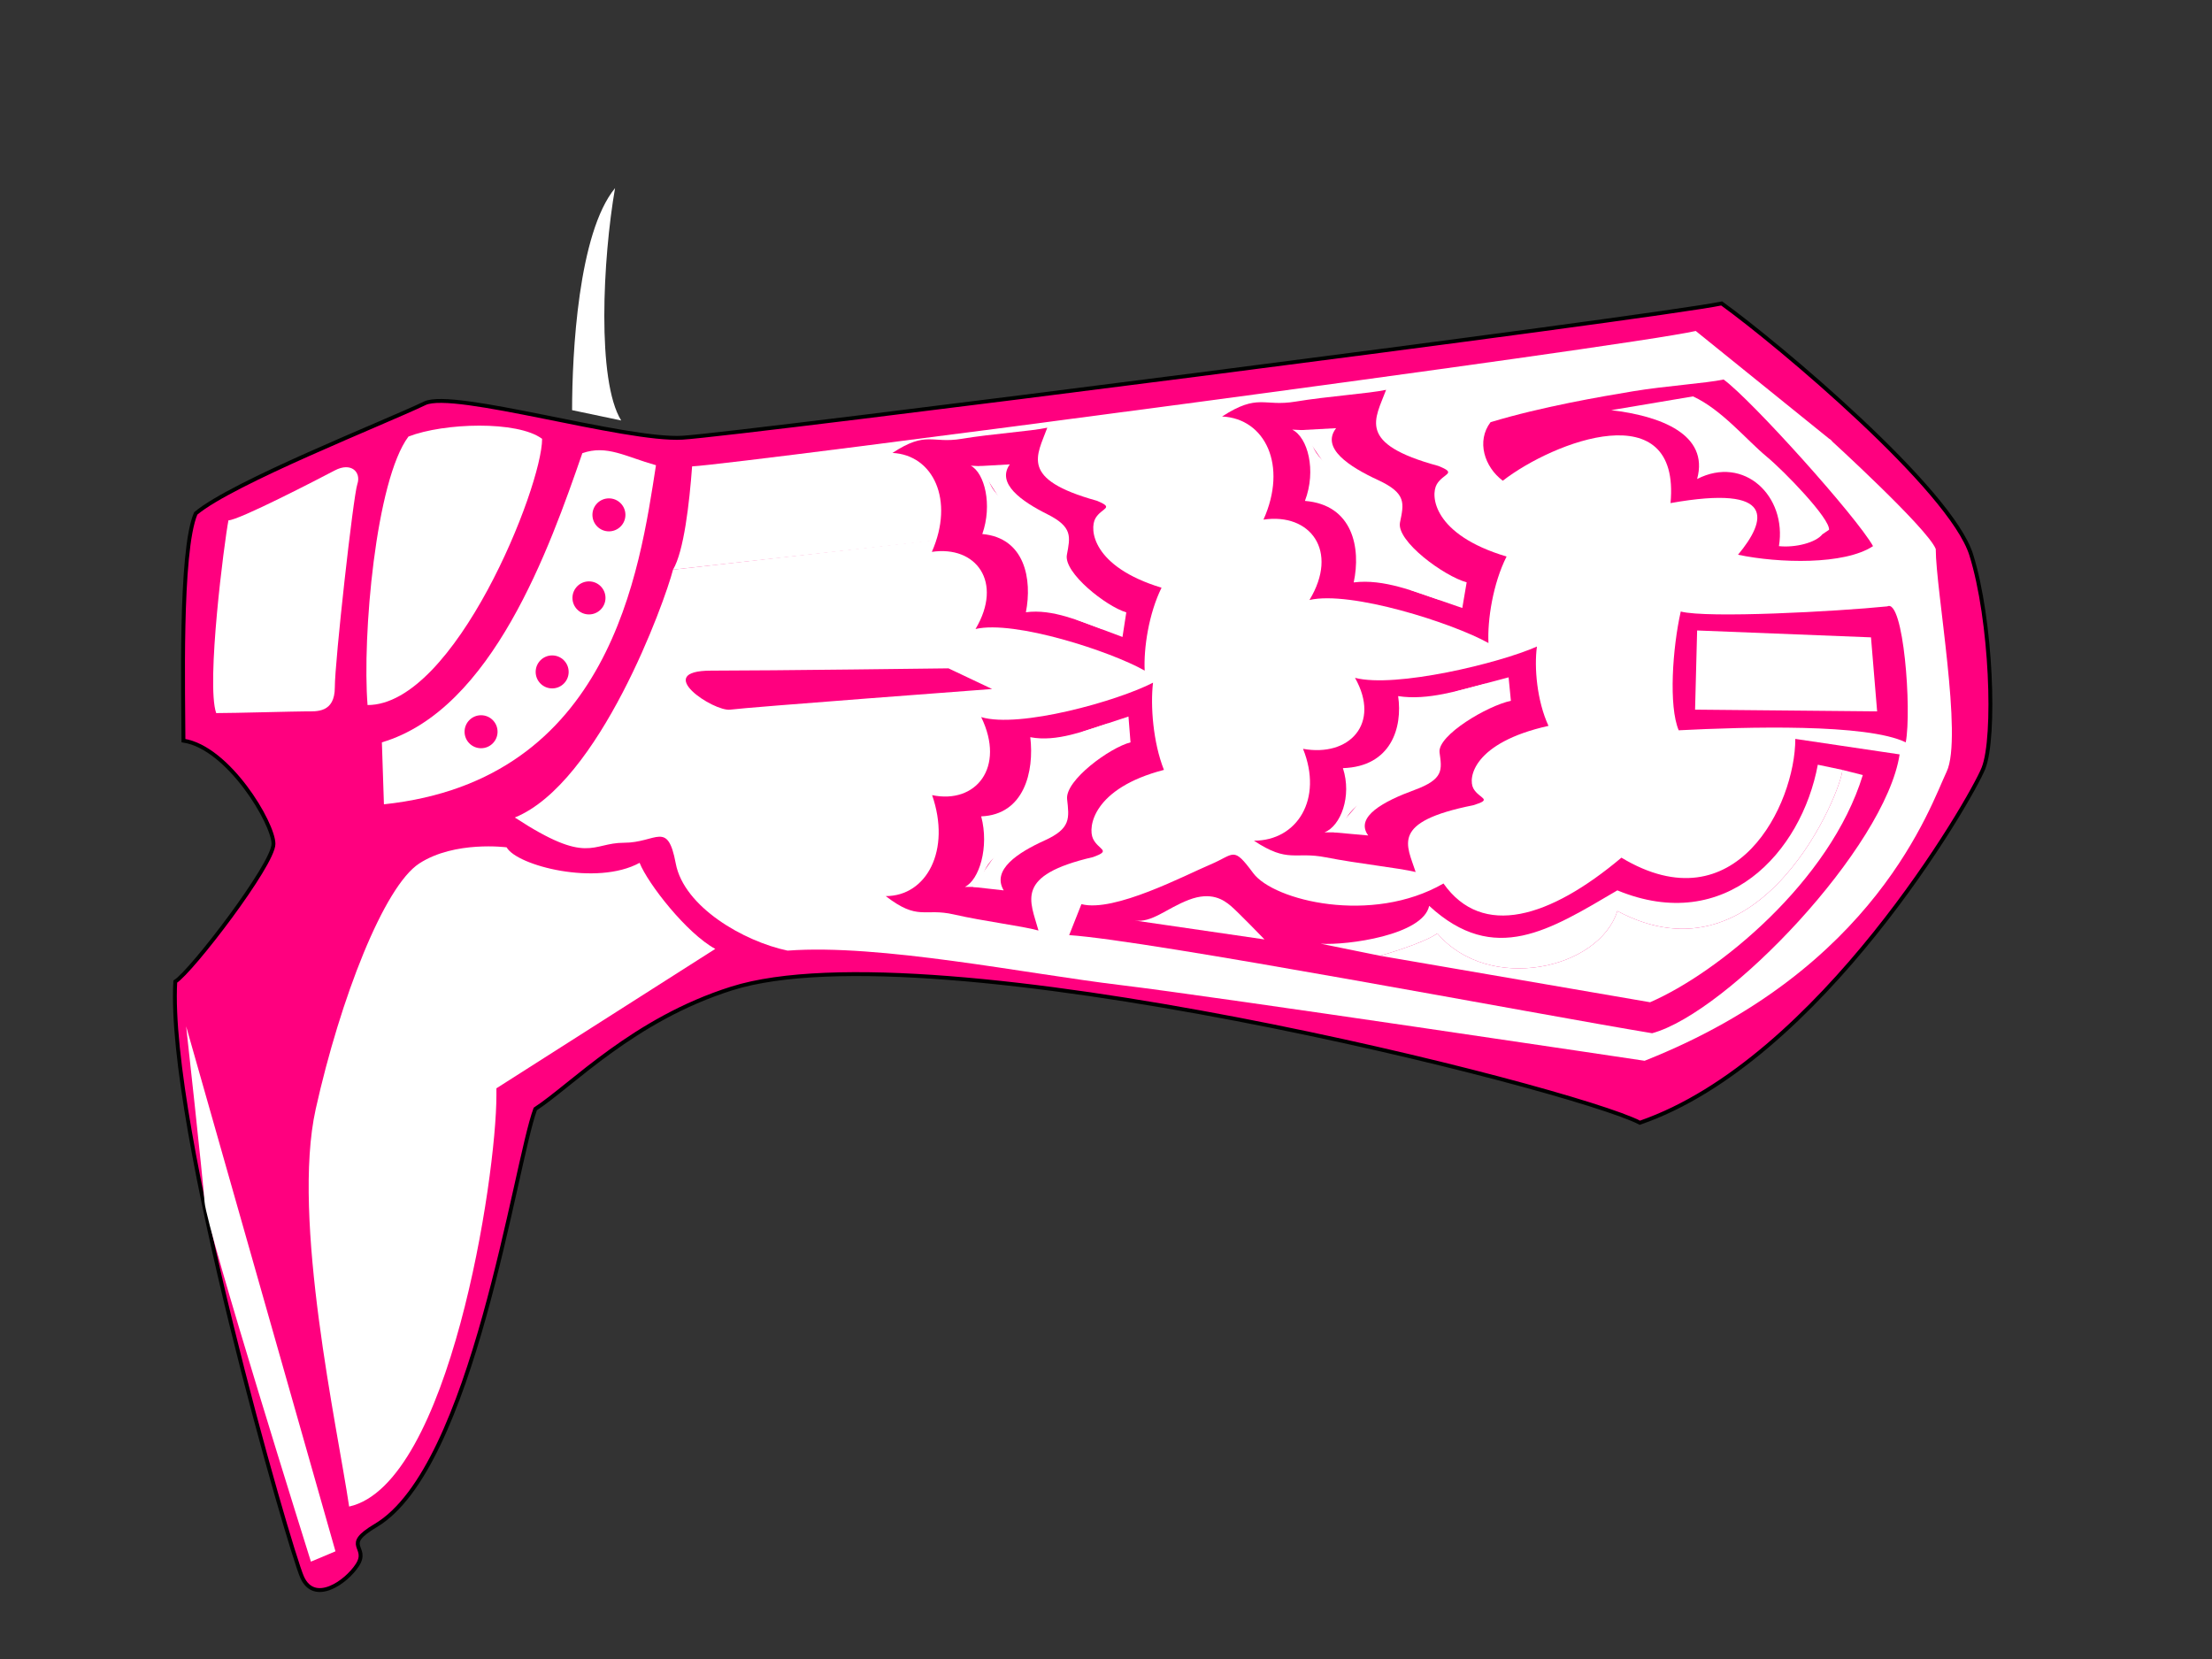
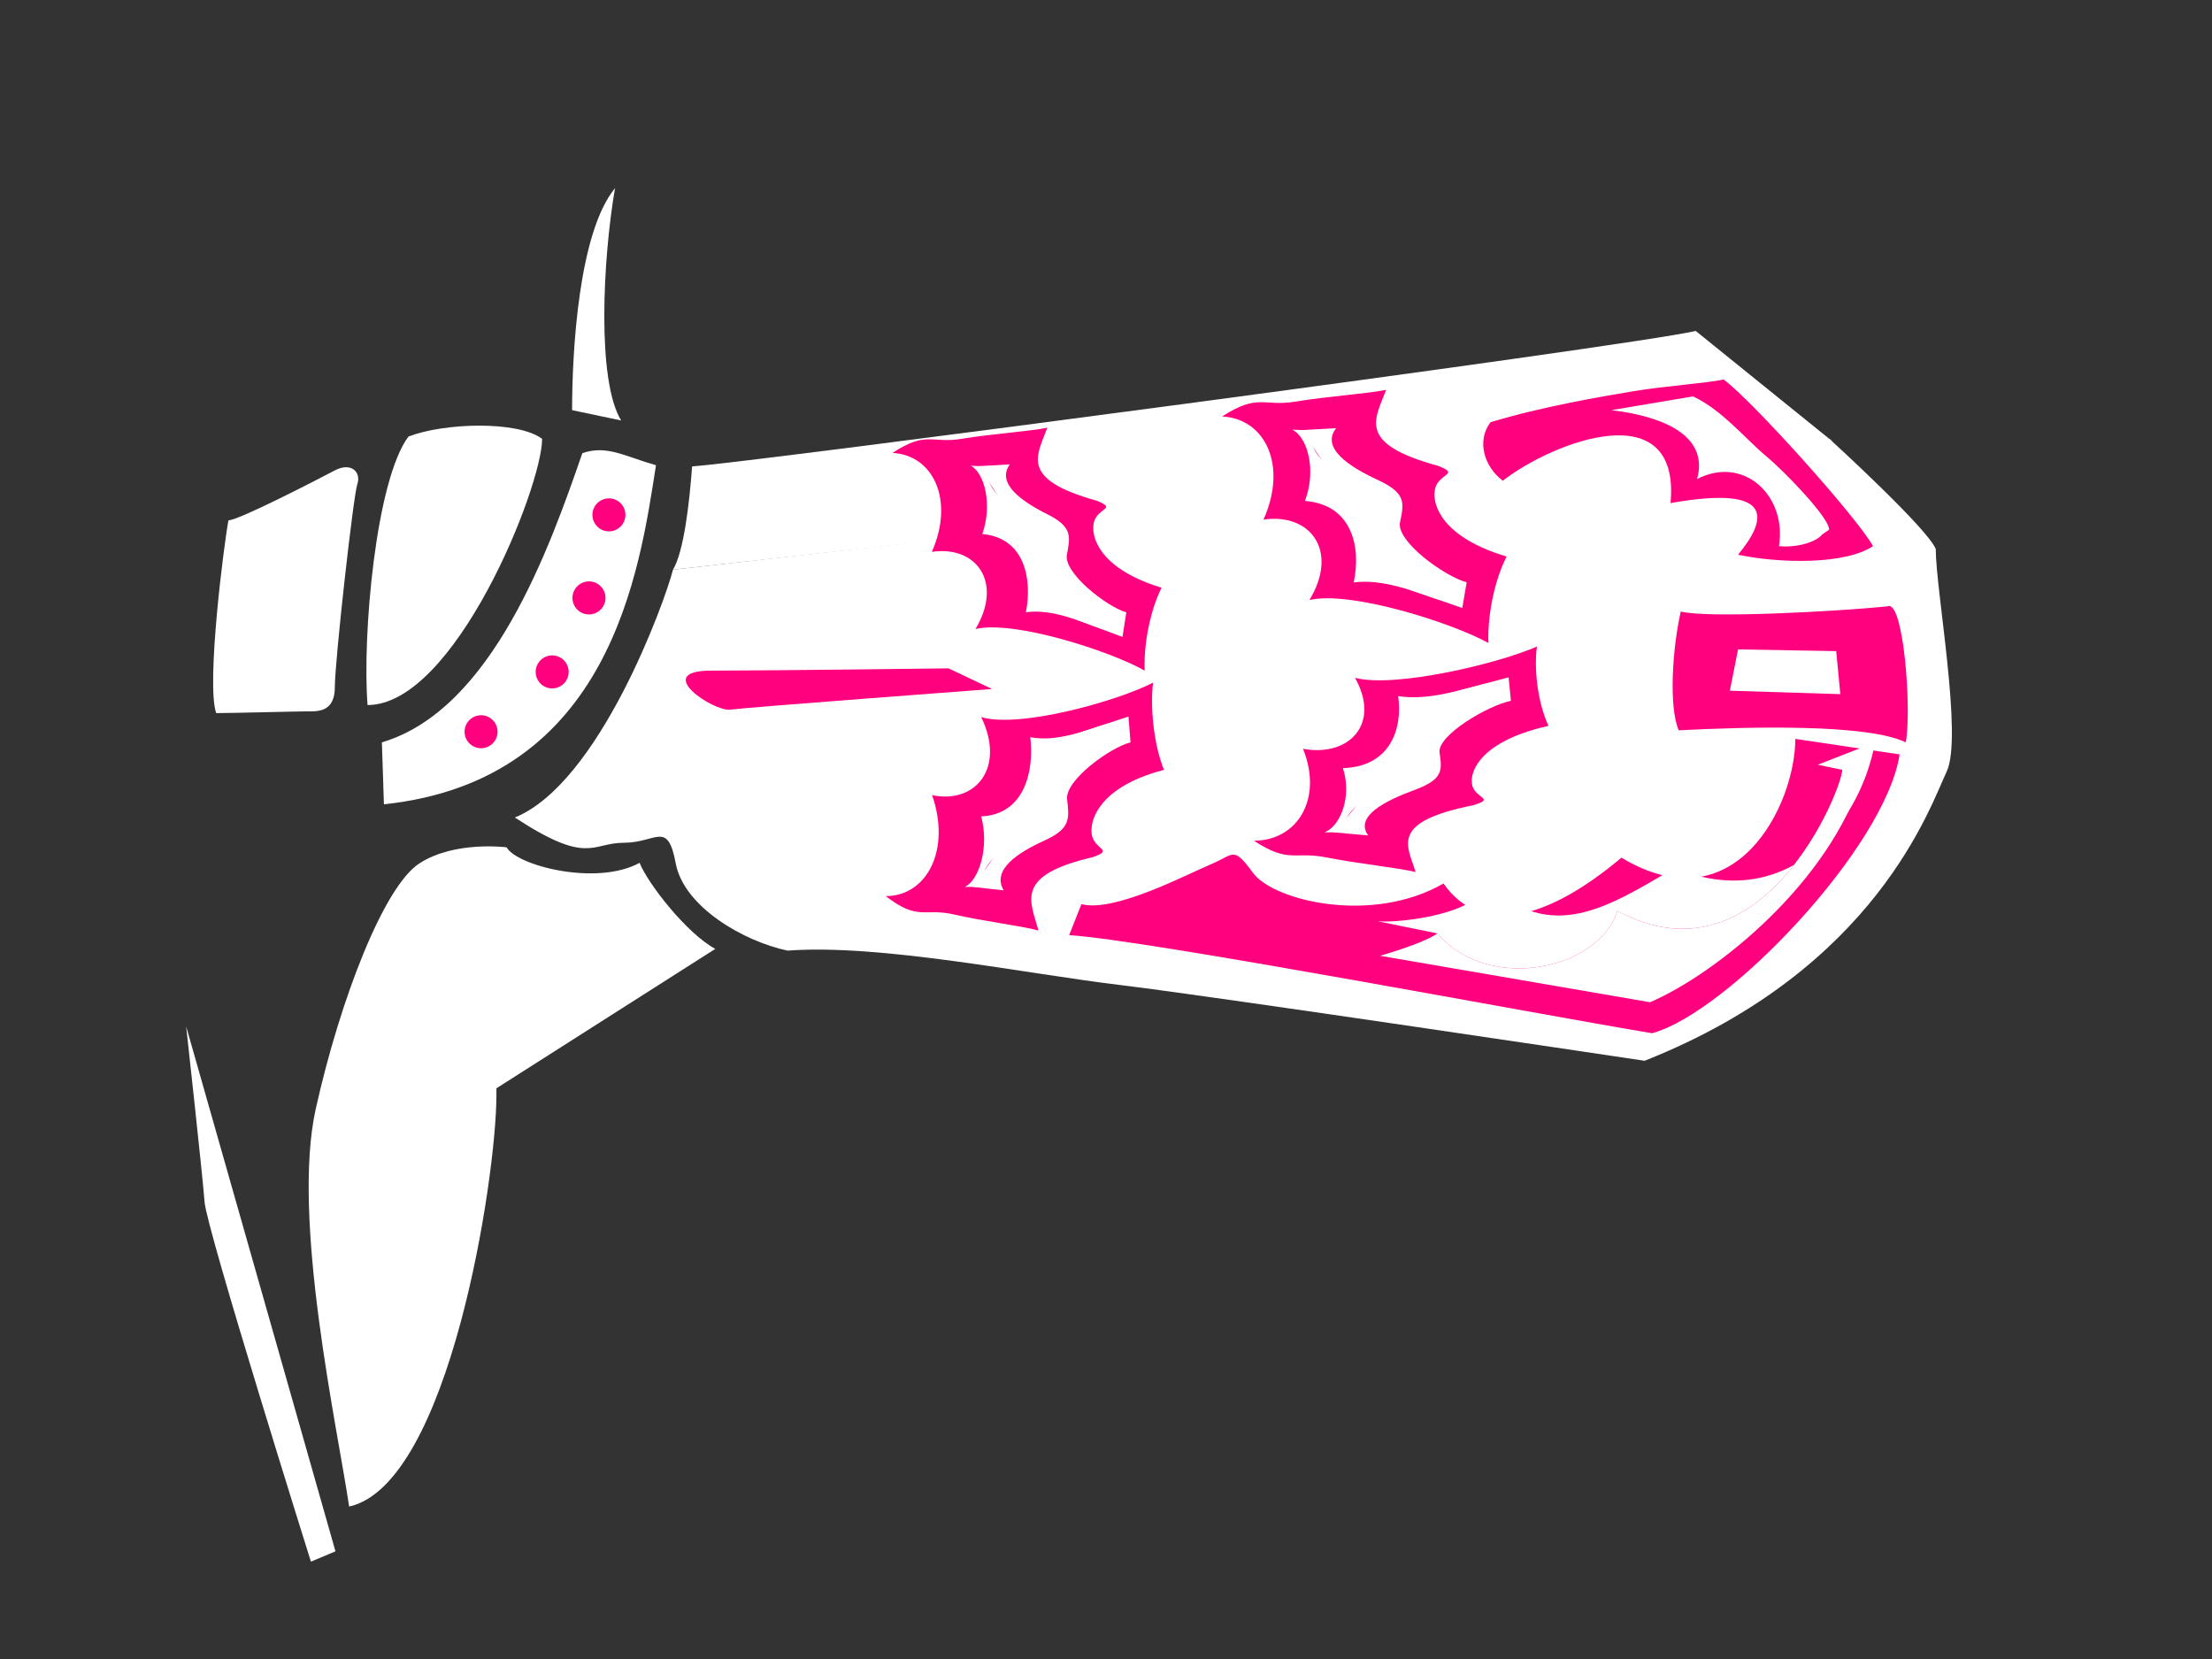
<svg xmlns="http://www.w3.org/2000/svg" width="640" height="480">
  <rect width="100%" height="100%" fill="#333333" stroke="none" />
  <title>Kauboi saabas</title>
  <g>
    <title>Layer 1</title>
    <switch>
      <g>
-         <path fill="#ff007f" stroke="#000000" stroke-width="1.125" d="m492.145,483.78c4.947,3.207 11.454,12.428 3.486,15.979c-7.968,3.551 -130.476,39.06 -172.308,36.693c-2.989,-4.734 -33.864,-28.408 -39.84,-28.408c-5.976,0 -27.888,13.021 -29.88,26.041c-11.951,0 -54.78,1.184 -65.736,-3.552c-8.964,-10.652 -26.282,-54.656 -31.872,-66.284c-3.984,-8.285 10.955,-57.998 9.96,-74.569s-34.86,-281.708 -38.844,-300.647c11.951,-16.57 53.784,-66.284 72.708,-72.202c18.924,-5.918 52.788,-7.102 61.752,-3.551c8.964,3.551 84.66,47.346 102.588,99.426c-9.96,18.938 -57.1,204.915 -38.844,262.769c8.964,28.407 27.888,46.162 34.86,56.815c15.936,5.918 103.771,17.969 120.516,46.162c5.975,10.061 5.975,1.776 11.453,5.327z" transform="rotate(90 313.24,273.925) " />
        <path fill="#ffffff" d="m149.909,352.792l2.988,7.103c0,0 -96.113,30.182 -104.082,30.774c-7.968,0.591 -50.796,5.327 -50.796,5.327l151.89,-43.203z" transform="rotate(90 75.459,374.395) " />
        <path fill="#ffffff" d="m118.312,190.946c0,-5.326 -0.498,-23.08 -0.498,-26.04s0.498,-8.285 -6.972,-8.285c-7.47,0 -55.278,-5.327 -58.764,-6.51c-3.486,-1.184 -6.474,1.776 -3.984,6.51c2.49,4.734 14.442,27.815 14.442,30.774c5.975,1.184 47.309,6.51 55.775,3.551z" transform="rotate(90 82.744,170.752) " />
        <path fill="#ffffff" d="m52.768,342.069c5.312,-2.961 11.287,-26.042 4.481,-38.468c5.976,-2.367 20.418,-13.612 24.9,-21.897l40.337,63.324h1.992c23.905,0 112.549,13.612 119.022,42.611c-22.742,3.353 -83.166,16.767 -115.038,9.665c-31.872,-7.102 -64.408,-19.726 -71.048,-29.985s-4.647,-25.251 -4.647,-25.251z" transform="rotate(90 148.131,340.525) " />
        <path fill="#ffffff" d="m171.847,188.655c0,-25.251 -63.08,-50.503 -77.024,-50.503c-5.313,7.103 -4.648,28.408 -0.664,38.667c12.616,9.469 57.768,13.414 77.688,11.836z" transform="rotate(90 131.428,163.574) " />
        <path fill="#ffffff" d="m359.752,-37.393l-31.873,39.455c4.649,20.517 38.514,276.971 39.177,290.386c10.624,0.789 24.569,2.367 29.881,5.525l-37.185,-335.366l0,0z" transform="rotate(90 362.408,130.289) " />
        <path fill="#ffffff" d="m304.724,379.068l-37.847,-334.577c0,0 25.896,-28.407 31.871,-30.774c11.952,0 54.448,-7.891 64.408,-3.156c9.96,4.734 57.104,20.32 83.664,87.393c0,0 -18.592,124.084 -21.912,151.703s-11.952,69.441 -9.96,96.27c-2.656,12.625 -12.615,29.985 -25.232,32.352s-5.976,5.525 -5.976,14.993c0,9.47 6.64,10.258 -7.305,31.563c-9.96,-24.462 -62.417,-43.4 -71.713,-45.767z" transform="rotate(90 356.848,216.943) " />
        <path fill="#ffffff" d="m103.26,141.837c30.378,4.734 91.134,13.02 98.106,78.712l-17.928,0.591c-9.462,-31.959 -56.274,-48.529 -83.664,-57.999c-2.491,-7.1 0.995,-12.427 3.485,-21.304z" transform="rotate(90 150.143,181.488) " />
        <path fill="#ffffff" d="m206.244,80.943l-2.988,14.203c-16.434,0 -51.294,-1.776 -64.242,-12.427c20.417,3.551 55.776,5.326 67.23,-1.776z" transform="rotate(90 172.629,88.043) " />
        <circle fill="#ff007f" cx="139.187" cy="211.713" r="4.773" transform="rotate(90 139.187,211.713) " />
        <circle fill="#ff007f" cx="159.758" cy="194.406" r="4.773" transform="rotate(90 159.758,194.406) " />
        <circle fill="#ff007f" cx="170.408" cy="172.993" r="4.779" transform="rotate(90 170.408,172.993) " />
        <circle fill="#ff007f" cx="176.181" cy="148.965" r="4.773" transform="rotate(90 176.181,148.965) " />
        <path fill="#ff007f" d="m242.714,155.039c0,0 5.313,71.019 5.976,75.754c0.663,4.734 -11.288,22.882 -11.288,5.522s-0.663,-68.651 -0.663,-68.651l5.976,-12.625z" transform="rotate(90 242.727,199.36) " />
        <path d="m285.893,193.13c-7.968,3.156 -18.591,3.945 -25.232,3.156c5.312,10.259 13.279,38.665 9.96,49.714c14.608,-7.103 25.233,1.577 22.576,14.203c15.936,-5.522 29.216,1.579 29.216,13.416c7.304,-9.47 3.32,-11.049 5.312,-19.729s3.321,-19.727 4.649,-24.462c-8.632,2.367 -15.935,7.102 -21.248,-15.781c-1.992,-5.523 -1.993,-1.578 -5.313,0c-3.319,1.577 -14.607,-0.001 -19.919,-20.518z" transform="rotate(90 296.517,233.375) " fill="#ff007f" />
        <path fill="#ffffff" d="m329.458,246.372c-5.976,3.551 -10.956,-4.143 -14.442,-11.836c-3.486,-7.693 -6.473,-7.102 -11.952,-6.51s-14.94,-12.428 -16.434,-18.346l-7.47,0.591l4.482,13.612l44.82,31.367l0.995,-8.877z" transform="rotate(90 304.309,232.465) " />
        <path fill="#ffffff" d="m323.522,248.94c-6.474,0 -10.458,-4.735 -13.944,-12.428c-3.486,-7.694 -5.976,-5.327 -12.947,-5.918s-13.944,-13.612 -15.936,-17.754l-4.481,-0.591c1.992,6.51 5.478,14.795 3.984,22.489c9.96,-1.184 22.41,1.776 22.908,14.204c8.964,-2.368 18.426,0.591 20.417,4.734v-4.736l0,0z" transform="rotate(90 299.869,232.963) " />
        <path fill="#ff007f" d="m308.305,119.963c7.463,3.695 17.586,5.208 23.979,4.874c-5.599,9.878 -14.656,37.687 -12.038,48.944c-13.617,-8.088 -24.22,-0.15 -22.316,12.635c-14.967,-6.602 -28.029,-0.42 -28.627,11.395c-6.51,-9.953 -2.618,-11.255 -4.087,-20.056c-1.467,-8.8 -2.18,-19.918 -3.212,-24.736c8.139,2.954 14.885,8.178 21.124,-14.3c2.185,-5.378 1.987,-1.439 5.082,0.363c3.097,1.801 13.976,0.997 20.093,-19.119z" transform="rotate(90 297.144,158.887) " />
        <path fill="#ffffff" d="m279.588,171.708c5.538,3.953 10.691,-3.387 14.414,-10.828c3.723,-7.441 6.552,-6.645 11.763,-5.682c5.211,0.965 14.921,-11.384 16.648,-17.189l7.116,1.1l-4.974,13.282l-44.461,28.248l-0.505,-8.932z" transform="rotate(90 304.557,159.324) " />
        <path fill="#ffffff" d="m276.505,172.751c6.193,0.442 10.243,-4.012 13.966,-11.455c3.724,-7.44 5.985,-4.907 12.686,-5.022c6.7,-0.114 14.027,-12.634 16.142,-16.633l4.317,-0.285c-2.234,6.363 -5.988,14.396 -4.947,22.179c-9.469,-1.862 -21.528,0.239 -22.632,12.612c-8.456,-2.976 -17.657,-0.667 -19.772,3.331l0.239,-4.727z" transform="rotate(90 299.941,158.416) " />
        <path fill="#ff007f" d="m395.749,177.069c-7.249,3.342 -16.913,4.176 -22.954,3.342c4.832,10.862 12.081,40.938 9.061,52.636c13.29,-7.519 22.955,1.671 20.538,15.038c14.497,-5.847 26.577,1.672 26.577,14.205c6.645,-10.026 3.02,-11.698 4.832,-20.888c1.813,-9.19 3.021,-20.888 4.229,-25.901c-7.853,2.506 -14.497,7.519 -19.329,-16.71c-1.812,-5.849 -1.813,-1.67 -4.833,0c-3.02,1.671 -13.289,0 -18.121,-21.723z" transform="rotate(90 405.413,219.68) " />
        <path fill="#ffffff" d="m434.395,234.498c-5.437,3.995 -9.967,-4.661 -13.138,-13.316c-3.172,-8.655 -5.89,-7.989 -10.873,-7.324c-4.983,0.666 -13.591,-13.982 -14.95,-20.64l-6.796,0.666l4.077,15.313l40.774,35.288l0.906,-9.987z" transform="rotate(90 411.516,218.852) " />
        <path fill="#ffffff" d="m428.042,237.281c-5.889,0 -9.513,-5.326 -12.685,-13.982c-3.171,-8.655 -5.437,-5.992 -11.779,-6.658c-6.343,-0.666 -12.685,-15.314 -14.498,-19.974l-4.077,-0.666c1.812,7.323 4.983,16.645 3.624,25.3c9.061,-1.332 20.387,1.997 20.841,15.979c8.154,-2.663 16.763,0.666 18.574,5.327v-5.327l-0.001,0z" transform="rotate(90 406.523,219.303) " />
        <path fill="#ff007f" d="m406.344,108.266c7.794,3.937 18.358,5.572 25.026,5.239c-5.819,10.442 -15.208,39.863 -12.451,51.792c-14.224,-8.608 -25.268,-0.238 -23.254,13.308c-15.629,-7.041 -29.242,-0.537 -29.841,11.975c-6.812,-10.561 -2.756,-11.928 -4.307,-21.253c-1.549,-9.324 -2.318,-21.099 -3.404,-26.206c8.497,3.156 15.547,8.709 22.007,-15.075c2.267,-5.688 2.069,-1.516 5.303,0.402c3.234,1.918 14.583,1.102 20.92,-20.181z" transform="rotate(90 394.743,149.422) " />
        <path fill="#ffffff" d="m374.427,163.761c5.785,4.466 11.146,-3.774 15.014,-12.135c3.868,-8.36 6.821,-7.455 12.26,-6.352c5.437,1.104 15.54,-12.759 17.33,-19.285l7.427,1.262l-5.16,14.927l-46.323,31.63l-0.546,-10.047z" transform="rotate(90 400.441,149.898) " />
        <path fill="#ffffff" d="m370.82,165.015c6.463,0.519 10.678,-4.479 14.546,-12.841c3.868,-8.359 6.234,-5.501 13.224,-5.608c6.989,-0.104 14.606,-14.166 16.804,-18.659l4.503,-0.306c-2.317,7.152 -6.216,16.177 -5.113,24.936c-9.882,-2.127 -22.459,0.196 -23.583,14.114c-8.829,-3.378 -18.424,-0.812 -20.62,3.679l0.239,-5.316z" transform="rotate(90 395.24,148.967) " />
        <path fill="#ff007f" d="m459.293,122.888c1.086,5.107 1.855,16.883 3.404,26.206c1.551,9.325 4.465,26.439 8.947,41.234c5.478,4.143 12.947,1.776 16.932,-3.551c-11.454,-14.795 -25.398,-51.489 6.473,-48.529c-5.478,-30.774 4.98,-27.816 14.94,-19.53c2.489,-11.836 2.988,-30.774 -2.489,-39.06c-8.465,4.734 -42.131,34.972 -48.207,43.23z" transform="rotate(90 485.536,136.048) " />
        <path fill="#ffffff" d="m475.979,144.242c3.867,-8.359 12.527,-15.386 17.43,-21.306c4.316,-5.211 17.928,-18.346 21.165,-18.05l1.305,1.929c2.431,1.917 3.925,7.835 3.427,12.57c-14.442,-2.367 -26.394,10.061 -19.422,23.673c-12.948,-3.551 -18.26,10.652 -19.92,24.856l-3.985,-23.673z" transform="rotate(90 497.689,136.398) " />
        <path fill="#ff007f" d="m537.694,161.618c-9.462,-1.776 -41.704,0.648 -39.341,5.327c1.494,14.795 3.486,52.08 1.494,59.774c10.458,2.367 27.39,3.551 34.362,0.591c-0.997,-19.529 -1.993,-54.447 3.485,-65.692z" transform="rotate(90 517.962,195.05) " />
-         <polygon fill="#ffffff" points="528.478,167.781 507.064,169.556 505.073,219.861 527.98,220.454 " transform="rotate(90 516.775,194.117) " />
        <polygon fill="#ffffff" points="522.953,178.385 510.503,179.568 510.005,207.977 521.957,210.344 " transform="rotate(90 516.479,194.365) " />
        <path fill="#ff007f" d="m472.059,207.837c-5.976,-21.897 -53.783,-67.468 -80.676,-71.61l-4.482,30.182c18.924,0 54.283,17.163 34.362,50.305c17.431,20.713 23.406,40.244 7.47,51.489c11.952,20.713 4.98,49.121 -2.988,55.039c-7.968,5.918 -5.478,5.326 -2.49,12.428c2.988,7.101 13.943,27.815 11.454,37.284l8.964,3.551c1.494,-23.08 22.909,-135.526 28.386,-168.669z" transform="rotate(90 429.48,256.367) " />
        <path fill="#ffffff" d="m437.013,186.53l-1.494,5.918c5.478,0 63.246,23.08 40.836,65.1c16.932,5.327 23.905,37.285 6.474,52.08c2.988,4.143 6.473,16.571 6.473,16.571l13.446,-78.121c-8.464,-19.53 -34.858,-52.08 -65.735,-61.549z" transform="rotate(90 469.133,256.365) " />
-         <path fill="#ffffff" d="m428.125,182.368l1.494,-7.102c5.478,0 63.246,23.08 40.836,65.1c16.932,5.327 23.905,37.285 6.474,52.08c2.988,4.143 6.473,16.571 6.473,16.571l-3.486,17.162c0.498,-7.694 -2.489,-29.591 -10.956,-31.367c17.43,-18.938 6.973,-34.917 -4.481,-54.448c12.949,-31.366 -10.955,-53.263 -36.354,-57.998z" transform="rotate(90 457.592,250.723) " />
-         <path fill="#ffffff" d="m353.322,246.763c0,0 -7.969,7.694 -9.712,9.765s-4.233,5.622 -1.743,12.133c2.489,6.51 6.724,10.652 5.977,15.683l5.478,-37.581z" transform="rotate(90 347.07,265.553) " />
+         <path fill="#ffffff" d="m428.125,182.368l1.494,-7.102c5.478,0 63.246,23.08 40.836,65.1c16.932,5.327 23.905,37.285 6.474,52.08l-3.486,17.162c0.498,-7.694 -2.489,-29.591 -10.956,-31.367c17.43,-18.938 6.973,-34.917 -4.481,-54.448c12.949,-31.366 -10.955,-53.263 -36.354,-57.998z" transform="rotate(90 457.592,250.723) " />
      </g>
    </switch>
  </g>
</svg>